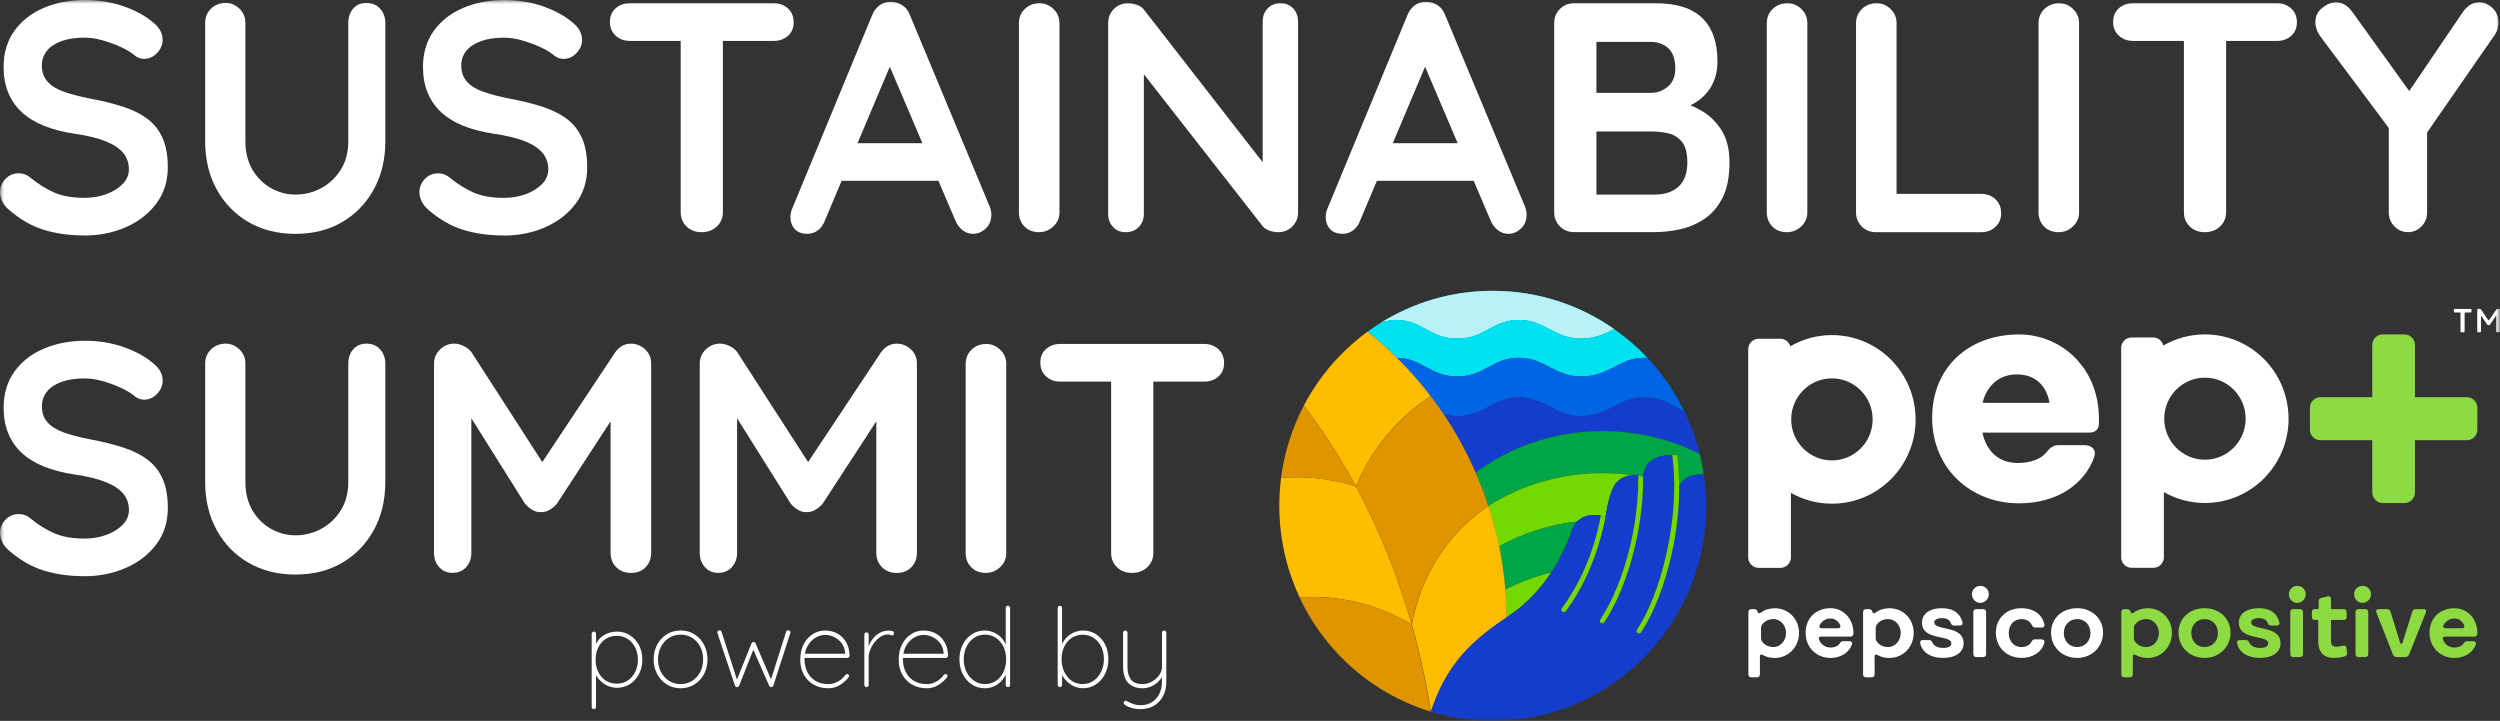
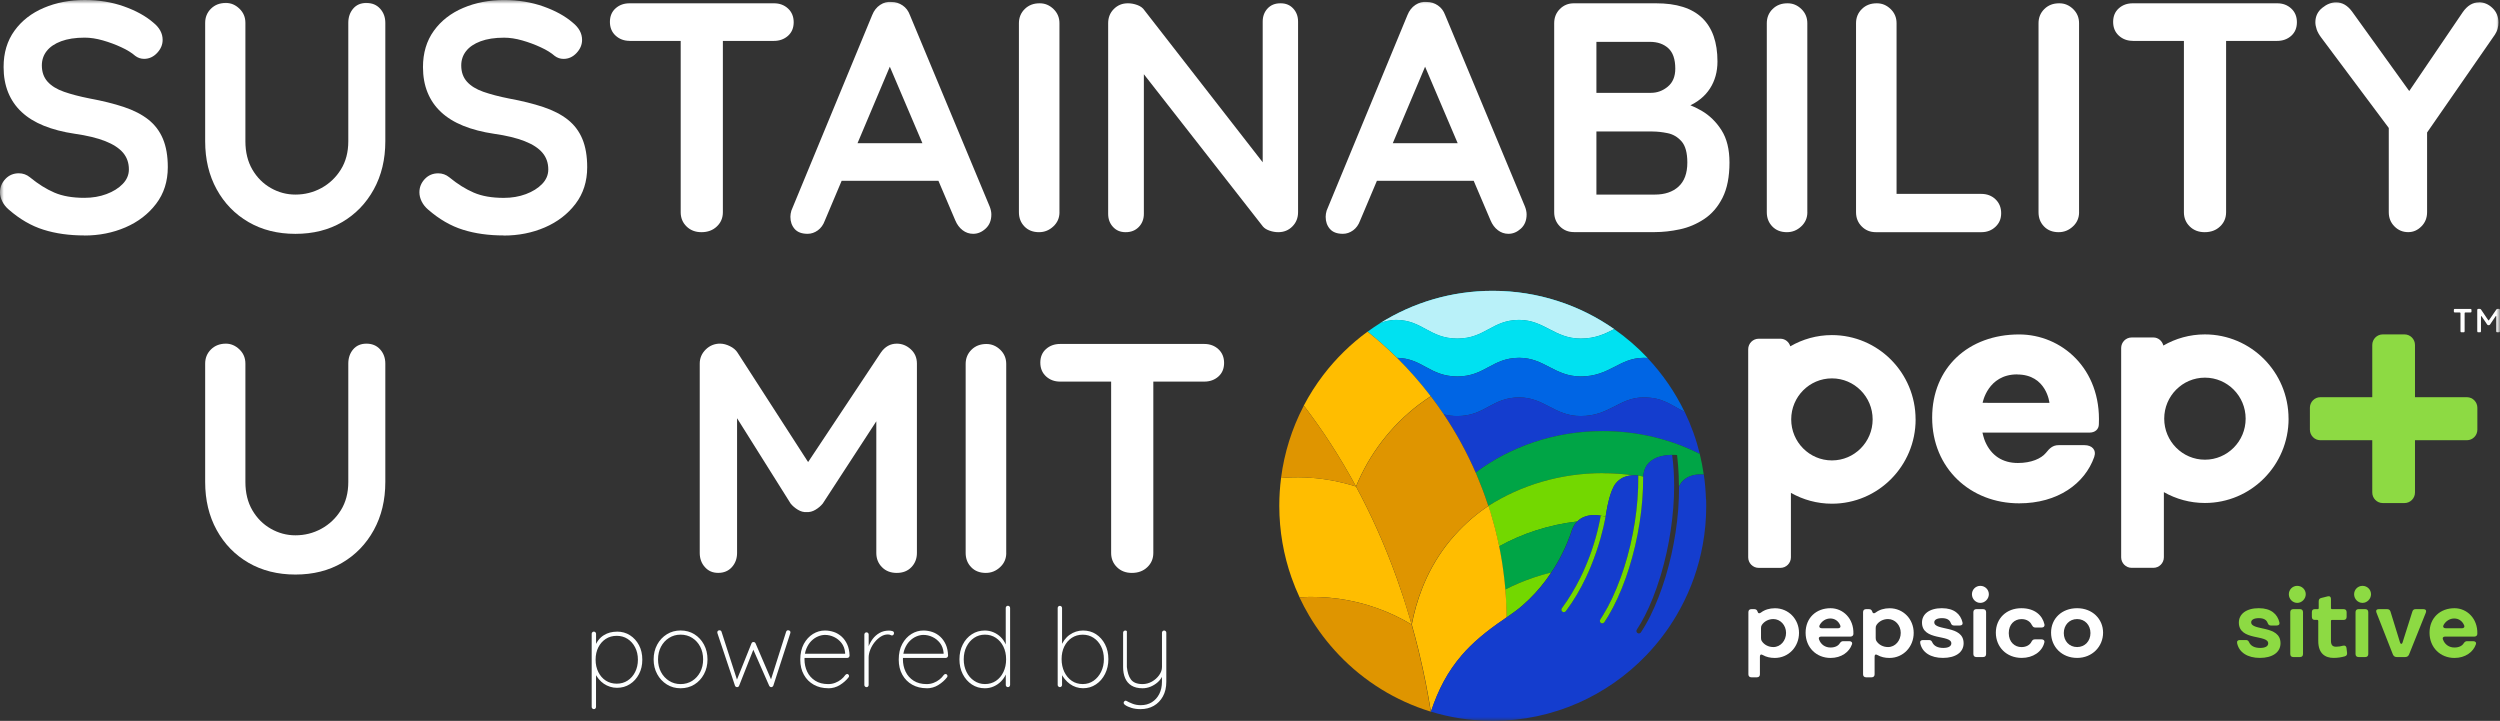
<svg xmlns="http://www.w3.org/2000/svg" width="326" height="94" viewBox="0 0 326 94" fill="none">
  <rect x="0" y="0" width="326" height="94" fill="#333333" stroke="none" />
  <g clip-path="url(#clip0_1055_3663)">
    <mask id="mask0_1055_3663" style="mask-type:luminance" maskUnits="userSpaceOnUse" x="0" y="0" width="326" height="94">
      <path d="M326 0H0V94H326V0Z" fill="white" />
    </mask>
    <g mask="url(#mask0_1055_3663)">
      <path d="M11.007 30.702C9.032 30.702 7.254 30.454 5.673 29.954C4.091 29.46 2.583 28.584 1.144 27.332C0.776 27.02 0.496 26.664 0.3 26.268C0.098 25.868 0 25.472 0 25.071C0 24.418 0.231 23.844 0.697 23.344C1.164 22.849 1.749 22.597 2.456 22.597C2.991 22.597 3.472 22.77 3.895 23.112C4.966 23.992 6.031 24.66 7.092 25.116C8.148 25.571 9.455 25.798 11.007 25.798C12.048 25.798 13.011 25.635 13.885 25.308C14.759 24.982 15.466 24.541 16.002 23.987C16.537 23.433 16.807 22.8 16.807 22.092C16.807 21.236 16.552 20.514 16.046 19.915C15.535 19.317 14.759 18.812 13.718 18.401C12.672 17.991 11.346 17.669 9.74 17.441C8.217 17.214 6.876 16.867 5.717 16.397C4.558 15.927 3.595 15.334 2.819 14.606C2.043 13.884 1.459 13.028 1.061 12.048C0.668 11.068 0.467 9.965 0.467 8.743C0.467 6.897 0.938 5.319 1.886 4.008C2.829 2.702 4.106 1.707 5.717 1.024C7.323 0.341 9.101 0 11.051 0C12.883 0 14.587 0.277 16.149 0.831C17.716 1.385 18.993 2.088 19.98 2.939C20.796 3.592 21.208 4.344 21.208 5.2C21.208 5.829 20.968 6.393 20.486 6.907C20.005 7.417 19.44 7.674 18.792 7.674C18.369 7.674 17.986 7.546 17.647 7.293C17.195 6.897 16.591 6.516 15.825 6.165C15.064 5.809 14.258 5.512 13.414 5.269C12.569 5.027 11.778 4.908 11.041 4.908C9.828 4.908 8.806 5.067 7.971 5.378C7.136 5.69 6.513 6.116 6.09 6.655C5.668 7.194 5.457 7.823 5.457 8.53C5.457 9.381 5.702 10.084 6.198 10.643C6.694 11.197 7.402 11.637 8.335 11.964C9.268 12.291 10.378 12.582 11.68 12.84C13.374 13.152 14.862 13.523 16.144 13.948C17.426 14.374 18.492 14.923 19.342 15.591C20.186 16.259 20.825 17.1 21.247 18.109C21.67 19.119 21.881 20.346 21.881 21.8C21.881 23.646 21.375 25.239 20.358 26.575C19.342 27.911 18.011 28.935 16.36 29.648C14.71 30.36 12.922 30.712 11.007 30.712" fill="white" />
      <path d="M47.79 0.386C48.522 0.386 49.116 0.633 49.568 1.133C50.02 1.633 50.246 2.246 50.246 2.988V18.426C50.246 20.786 49.745 22.874 48.743 24.695C47.741 26.516 46.366 27.936 44.617 28.96C42.869 29.984 40.835 30.494 38.522 30.494C36.209 30.494 34.17 29.984 32.407 28.96C30.644 27.936 29.259 26.516 28.257 24.695C27.255 22.874 26.754 20.786 26.754 18.426V2.983C26.754 2.241 27.009 1.628 27.515 1.128C28.021 0.633 28.669 0.381 29.46 0.381C30.108 0.381 30.693 0.628 31.218 1.128C31.739 1.628 32 2.241 32 2.983V18.421C32 19.841 32.304 21.073 32.908 22.112C33.517 23.151 34.318 23.953 35.32 24.522C36.322 25.091 37.387 25.373 38.517 25.373C39.73 25.373 40.86 25.091 41.906 24.522C42.947 23.953 43.797 23.151 44.445 22.112C45.094 21.073 45.418 19.846 45.418 18.421V2.983C45.418 2.241 45.629 1.628 46.051 1.128C46.474 0.633 47.053 0.381 47.785 0.381" fill="white" />
      <path d="M65.691 30.702C63.717 30.702 61.939 30.454 60.357 29.954C58.776 29.46 57.268 28.584 55.829 27.332C55.461 27.02 55.181 26.664 54.984 26.268C54.788 25.872 54.69 25.472 54.69 25.076C54.69 24.423 54.92 23.849 55.387 23.349C55.853 22.854 56.438 22.602 57.145 22.602C57.681 22.602 58.162 22.775 58.584 23.116C59.655 23.997 60.721 24.665 61.782 25.12C62.838 25.576 64.144 25.803 65.696 25.803C66.742 25.803 67.7 25.64 68.574 25.313C69.449 24.987 70.156 24.546 70.691 23.992C71.227 23.438 71.497 22.805 71.497 22.097C71.497 21.241 71.241 20.519 70.736 19.92C70.23 19.321 69.454 18.817 68.407 18.406C67.361 17.995 66.035 17.674 64.429 17.446C62.907 17.219 61.566 16.872 60.407 16.402C59.247 15.932 58.285 15.338 57.509 14.611C56.733 13.889 56.148 13.033 55.75 12.053C55.352 11.073 55.156 9.97 55.156 8.748C55.156 6.902 55.628 5.324 56.575 4.013C57.519 2.706 58.795 1.712 60.407 1.029C62.017 0.346 63.795 0.005 65.74 0.005C67.573 0.005 69.277 0.282 70.844 0.836C72.41 1.39 73.687 2.093 74.675 2.944C75.49 3.597 75.903 4.349 75.903 5.205C75.903 5.833 75.662 6.398 75.18 6.912C74.704 7.422 74.139 7.679 73.486 7.679C73.064 7.679 72.68 7.55 72.342 7.298C71.89 6.902 71.286 6.521 70.519 6.17C69.758 5.814 68.953 5.517 68.108 5.274C67.263 5.032 66.472 4.913 65.736 4.913C64.522 4.913 63.501 5.072 62.666 5.383C61.831 5.695 61.207 6.12 60.78 6.66C60.357 7.199 60.146 7.827 60.146 8.535C60.146 9.386 60.392 10.089 60.888 10.648C61.384 11.202 62.096 11.642 63.024 11.969C63.958 12.295 65.068 12.587 66.369 12.845C68.064 13.156 69.552 13.527 70.834 13.953C72.116 14.379 73.181 14.928 74.031 15.596C74.876 16.264 75.514 17.105 75.937 18.114C76.359 19.123 76.57 20.351 76.57 21.805C76.57 23.651 76.065 25.244 75.048 26.58C74.031 27.916 72.7 28.94 71.05 29.653C69.4 30.365 67.612 30.716 65.696 30.716" fill="white" />
      <path d="M82.117 5.329C81.385 5.329 80.771 5.101 80.275 4.646C79.779 4.191 79.533 3.592 79.533 2.855C79.533 2.118 79.779 1.524 80.275 1.084C80.771 0.643 81.38 0.426 82.117 0.426H100.913C101.645 0.426 102.259 0.653 102.755 1.108C103.246 1.564 103.497 2.162 103.497 2.899C103.497 3.637 103.251 4.226 102.755 4.671C102.259 5.111 101.645 5.334 100.913 5.334H82.117V5.329ZM91.473 30.276C90.683 30.276 90.034 30.029 89.523 29.529C89.017 29.034 88.762 28.416 88.762 27.674V2.944H94.263V27.674C94.263 28.416 94.003 29.034 93.477 29.529C92.957 30.029 92.284 30.276 91.468 30.276" fill="white" />
      <path d="M116.698 7.12L107.553 28.782C107.356 29.321 107.052 29.742 106.644 30.039C106.236 30.335 105.789 30.489 105.313 30.489C104.552 30.489 103.987 30.276 103.618 29.851C103.25 29.425 103.068 28.901 103.068 28.272C103.068 28.015 103.113 27.748 103.196 27.461L113.736 1.959C113.962 1.39 114.306 0.95 114.773 0.638C115.239 0.327 115.74 0.198 116.276 0.257C116.781 0.257 117.253 0.406 117.695 0.703C118.137 0.999 118.451 1.42 118.648 1.959L129.06 26.946C129.203 27.317 129.272 27.659 129.272 27.97C129.272 28.737 129.026 29.351 128.53 29.806C128.039 30.261 127.494 30.489 126.899 30.489C126.388 30.489 125.932 30.331 125.524 30.019C125.116 29.707 124.797 29.282 124.571 28.742L115.47 7.377L116.698 7.12ZM108.869 23.577L111.197 18.673H122.626L123.432 23.577H108.869Z" fill="white" />
      <path d="M138.157 27.674C138.157 28.416 137.887 29.034 137.351 29.529C136.816 30.029 136.197 30.276 135.49 30.276C134.699 30.276 134.066 30.029 133.584 29.529C133.103 29.034 132.867 28.416 132.867 27.674V3.028C132.867 2.291 133.123 1.672 133.628 1.173C134.134 0.678 134.783 0.426 135.573 0.426C136.251 0.426 136.85 0.673 137.371 1.173C137.892 1.672 138.152 2.291 138.152 3.028V27.674H138.157Z" fill="white" />
      <path d="M166.984 0.426C167.662 0.426 168.212 0.653 168.634 1.108C169.057 1.564 169.268 2.133 169.268 2.815V27.674C169.268 28.411 169.022 29.029 168.526 29.529C168.03 30.029 167.416 30.276 166.685 30.276C166.316 30.276 165.943 30.212 165.565 30.083C165.182 29.954 164.892 29.776 164.695 29.549L148.06 8.273L149.16 7.59V27.886C149.16 28.569 148.939 29.138 148.502 29.593C148.065 30.049 147.49 30.276 146.788 30.276C146.085 30.276 145.56 30.049 145.138 29.593C144.715 29.138 144.504 28.569 144.504 27.886V3.028C144.504 2.286 144.749 1.672 145.246 1.173C145.737 0.678 146.356 0.426 147.087 0.426C147.48 0.426 147.893 0.505 148.315 0.658C148.738 0.816 149.047 1.049 149.248 1.361L165.373 22.082L164.656 22.592V2.815C164.656 2.133 164.867 1.564 165.29 1.108C165.712 0.653 166.277 0.426 166.984 0.426Z" fill="white" />
      <path d="M186.497 7.12L177.351 28.782C177.155 29.321 176.85 29.742 176.443 30.039C176.035 30.335 175.588 30.489 175.112 30.489C174.35 30.489 173.786 30.276 173.417 29.851C173.049 29.425 172.867 28.901 172.867 28.272C172.867 28.015 172.911 27.748 172.995 27.461L183.535 1.959C183.761 1.39 184.105 0.95 184.571 0.638C185.038 0.327 185.539 0.198 186.074 0.257C186.58 0.257 187.057 0.406 187.494 0.703C187.931 0.999 188.25 1.42 188.447 1.959L198.859 26.946C199.002 27.317 199.07 27.659 199.07 27.97C199.07 28.737 198.825 29.351 198.329 29.806C197.833 30.261 197.292 30.489 196.698 30.489C196.192 30.489 195.731 30.331 195.323 30.019C194.915 29.707 194.596 29.282 194.37 28.742L185.269 7.377L186.497 7.12ZM178.668 23.577L180.996 18.673H192.425L193.231 23.577H178.673H178.668Z" fill="white" />
      <path d="M215.917 0.426C218.624 0.426 220.642 1.064 221.968 2.345C223.295 3.627 223.958 5.517 223.958 8.016C223.958 9.352 223.633 10.524 222.985 11.534C222.337 12.543 221.379 13.325 220.107 13.879C218.835 14.433 217.273 14.71 215.407 14.71L215.579 12.79C216.453 12.79 217.455 12.914 218.584 13.152C219.714 13.394 220.804 13.819 221.865 14.428C222.921 15.042 223.796 15.893 224.488 16.986C225.181 18.08 225.524 19.48 225.524 21.187C225.524 23.062 225.22 24.601 224.616 25.793C224.012 26.986 223.211 27.911 222.224 28.564C221.237 29.217 220.176 29.668 219.051 29.905C217.921 30.148 216.836 30.266 215.79 30.266H205.25C204.518 30.266 203.904 30.019 203.408 29.519C202.917 29.024 202.666 28.406 202.666 27.664V3.028C202.666 2.291 202.912 1.672 203.408 1.173C203.904 0.678 204.518 0.426 205.25 0.426H215.917ZM215.156 5.458H207.622L208.172 4.775V12.493L207.666 12.107H215.284C216.104 12.107 216.836 11.835 217.484 11.296C218.133 10.757 218.457 9.975 218.457 8.951C218.457 7.729 218.152 6.843 217.548 6.289C216.939 5.735 216.143 5.458 215.156 5.458ZM215.495 17.14H207.789L208.172 16.798V25.798L207.749 25.373H215.795C217.091 25.373 218.123 25.026 218.884 24.329C219.645 23.631 220.028 22.587 220.028 21.197C220.028 19.915 219.773 18.995 219.267 18.426C218.761 17.857 218.152 17.501 217.445 17.362C216.738 17.219 216.089 17.149 215.5 17.149" fill="white" />
      <path d="M235.68 27.674C235.68 28.416 235.41 29.034 234.875 29.529C234.34 30.029 233.721 30.276 233.013 30.276C232.223 30.276 231.589 30.029 231.108 29.529C230.626 29.034 230.391 28.416 230.391 27.674V3.028C230.391 2.291 230.646 1.672 231.152 1.173C231.658 0.678 232.306 0.426 233.097 0.426C233.775 0.426 234.374 0.673 234.895 1.173C235.415 1.672 235.675 2.291 235.675 3.028V27.674H235.68Z" fill="white" />
      <path d="M258.368 25.284C259.1 25.284 259.714 25.516 260.21 25.986C260.701 26.456 260.952 27.06 260.952 27.802C260.952 28.544 260.706 29.104 260.21 29.574C259.714 30.044 259.1 30.276 258.368 30.276H244.611C243.879 30.276 243.265 30.029 242.769 29.529C242.273 29.034 242.027 28.411 242.027 27.674V3.028C242.027 2.291 242.283 1.672 242.789 1.173C243.295 0.678 243.948 0.426 244.734 0.426C245.411 0.426 246.011 0.673 246.531 1.173C247.052 1.672 247.312 2.291 247.312 3.028V26.011L246.379 25.284H258.358H258.368Z" fill="white" />
      <path d="M271.114 27.674C271.114 28.416 270.844 29.034 270.308 29.529C269.773 30.029 269.154 30.276 268.447 30.276C267.656 30.276 267.023 30.029 266.541 29.529C266.06 29.034 265.824 28.416 265.824 27.674V3.028C265.824 2.291 266.08 1.672 266.586 1.173C267.091 0.678 267.74 0.426 268.53 0.426C269.208 0.426 269.808 0.673 270.328 1.173C270.849 1.672 271.109 2.291 271.109 3.028V27.674H271.114Z" fill="white" />
      <path d="M278.136 5.329C277.404 5.329 276.79 5.101 276.294 4.646C275.798 4.191 275.553 3.592 275.553 2.855C275.553 2.118 275.798 1.524 276.294 1.084C276.79 0.643 277.399 0.426 278.136 0.426H296.933C297.665 0.426 298.279 0.653 298.775 1.108C299.271 1.564 299.516 2.162 299.516 2.899C299.516 3.637 299.271 4.226 298.775 4.671C298.279 5.111 297.665 5.334 296.933 5.334H278.136V5.329ZM287.493 30.276C286.702 30.276 286.054 30.029 285.543 29.529C285.037 29.034 284.782 28.416 284.782 27.674V2.944H290.283V27.674C290.283 28.416 290.022 29.034 289.497 29.529C288.976 30.029 288.303 30.276 287.488 30.276" fill="white" />
      <path d="M323.26 0.297C323.908 0.297 324.492 0.544 325.018 1.044C325.539 1.539 325.799 2.172 325.799 2.939C325.799 3.196 325.765 3.459 325.696 3.726C325.627 3.998 325.504 4.26 325.337 4.517L315.73 18.377L316.492 15.432V27.669C316.492 28.411 316.246 29.029 315.75 29.524C315.254 30.024 314.684 30.271 314.036 30.271C313.328 30.271 312.729 30.024 312.238 29.524C311.742 29.029 311.496 28.411 311.496 27.669V15.774L311.835 17.14L302.69 4.903C302.41 4.532 302.209 4.176 302.096 3.84C301.983 3.498 301.924 3.186 301.924 2.904C301.924 2.137 302.223 1.509 302.813 1.029C303.407 0.544 304.011 0.307 304.63 0.307C305.421 0.307 306.113 0.703 306.703 1.499L314.831 12.8L313.648 12.632L321.143 1.588C321.737 0.737 322.439 0.307 323.26 0.307" fill="white" />
-       <path d="M11.008 75.134C9.033 75.134 7.255 74.886 5.674 74.387C4.092 73.892 2.584 73.016 1.145 71.764C0.777 71.453 0.497 71.096 0.301 70.7C0.104 70.305 0.006 69.904 0.006 69.508C0.006 68.855 0.237 68.276 0.703 67.781C1.17 67.286 1.754 67.034 2.462 67.034C2.997 67.034 3.478 67.207 3.901 67.544C4.971 68.424 6.037 69.092 7.098 69.547C8.154 70.003 9.461 70.23 11.013 70.23C12.054 70.23 13.017 70.067 13.891 69.74C14.765 69.414 15.472 68.974 16.008 68.419C16.543 67.865 16.813 67.232 16.813 66.524C16.813 65.673 16.558 64.946 16.052 64.352C15.541 63.754 14.765 63.249 13.724 62.838C12.678 62.428 11.352 62.106 9.745 61.878C8.223 61.651 6.882 61.299 5.723 60.834C4.564 60.364 3.601 59.766 2.825 59.043C2.049 58.321 1.465 57.465 1.067 56.485C0.674 55.505 0.472 54.402 0.472 53.18C0.472 51.334 0.944 49.756 1.892 48.445C2.835 47.139 4.112 46.144 5.723 45.461C7.329 44.778 9.107 44.437 11.057 44.437C12.889 44.437 14.593 44.714 16.155 45.268C17.722 45.822 18.999 46.525 19.986 47.381C20.801 48.034 21.214 48.786 21.214 49.642C21.214 50.266 20.973 50.835 20.492 51.349C20.011 51.859 19.446 52.116 18.797 52.116C18.375 52.116 17.992 51.987 17.653 51.73C17.201 51.334 16.597 50.958 15.831 50.602C15.07 50.246 14.264 49.949 13.419 49.706C12.575 49.464 11.784 49.345 11.047 49.345C9.834 49.345 8.812 49.504 7.977 49.815C7.142 50.127 6.519 50.553 6.096 51.092C5.674 51.631 5.463 52.26 5.463 52.967C5.463 53.823 5.708 54.526 6.204 55.08C6.7 55.634 7.408 56.074 8.341 56.401C9.274 56.728 10.384 57.02 11.686 57.277C13.38 57.589 14.868 57.96 16.15 58.385C17.432 58.811 18.498 59.36 19.348 60.028C20.192 60.696 20.831 61.537 21.253 62.546C21.676 63.556 21.887 64.783 21.887 66.233C21.887 68.083 21.381 69.671 20.364 71.007C19.348 72.343 18.017 73.367 16.366 74.075C14.716 74.787 12.928 75.139 11.013 75.139" fill="white" />
      <path d="M47.79 44.813C48.522 44.813 49.116 45.06 49.568 45.56C50.02 46.06 50.246 46.678 50.246 47.416V62.853C50.246 65.213 49.745 67.301 48.743 69.122C47.741 70.943 46.366 72.363 44.617 73.387C42.869 74.411 40.835 74.921 38.522 74.921C36.209 74.921 34.17 74.406 32.407 73.387C30.644 72.363 29.259 70.943 28.257 69.122C27.255 67.301 26.754 65.213 26.754 62.853V47.416C26.754 46.678 27.009 46.06 27.515 45.56C28.021 45.065 28.669 44.813 29.46 44.813C30.108 44.813 30.693 45.06 31.218 45.56C31.739 46.06 32 46.678 32 47.416V62.853C32 64.273 32.304 65.505 32.908 66.539C33.517 67.578 34.318 68.38 35.32 68.949C36.322 69.518 37.387 69.805 38.517 69.805C39.73 69.805 40.86 69.523 41.906 68.949C42.947 68.38 43.797 67.578 44.445 66.539C45.094 65.5 45.418 64.273 45.418 62.853V47.416C45.418 46.678 45.629 46.06 46.051 45.56C46.474 45.065 47.053 44.813 47.785 44.813" fill="white" />
-       <path d="M59.258 44.813C59.651 44.813 60.068 44.922 60.505 45.135C60.942 45.347 61.272 45.624 61.502 45.966L71.787 61.913L69.67 61.829L80.21 45.966C80.746 45.199 81.438 44.813 82.283 44.813C82.961 44.813 83.565 45.056 84.105 45.54C84.641 46.025 84.911 46.649 84.911 47.416V72.106C84.911 72.843 84.67 73.461 84.194 73.961C83.712 74.461 83.079 74.708 82.288 74.708C81.497 74.708 80.854 74.461 80.363 73.961C79.867 73.466 79.621 72.843 79.621 72.106V52.022L81.271 52.403L72.637 65.663C72.382 65.975 72.067 66.247 71.684 66.475C71.301 66.703 70.913 66.802 70.52 66.772C70.152 66.802 69.778 66.703 69.4 66.475C69.022 66.247 68.703 65.975 68.447 65.663L60.363 52.784L61.463 50.523V72.101C61.463 72.838 61.237 73.456 60.785 73.956C60.333 74.456 59.739 74.703 59.007 74.703C58.276 74.703 57.725 74.456 57.273 73.956C56.822 73.461 56.596 72.838 56.596 72.101V47.411C56.596 46.698 56.856 46.09 57.377 45.575C57.897 45.065 58.526 44.808 59.263 44.808" fill="white" />
      <path d="M93.923 44.813C94.316 44.813 94.733 44.922 95.17 45.135C95.608 45.347 95.942 45.624 96.163 45.966L106.447 61.913L104.33 61.829L114.871 45.966C115.406 45.199 116.099 44.813 116.943 44.813C117.621 44.813 118.225 45.056 118.761 45.54C119.296 46.025 119.566 46.649 119.566 47.416V72.106C119.566 72.843 119.325 73.461 118.844 73.961C118.363 74.461 117.729 74.708 116.938 74.708C116.148 74.708 115.504 74.461 115.013 73.961C114.517 73.466 114.271 72.843 114.271 72.106V52.022L115.922 52.403L107.287 65.663C107.032 65.975 106.718 66.247 106.334 66.475C105.951 66.703 105.563 66.802 105.17 66.772C104.802 66.802 104.429 66.703 104.051 66.475C103.667 66.247 103.353 65.975 103.098 65.663L95.013 52.784L96.114 50.523V72.101C96.114 72.838 95.888 73.456 95.436 73.956C94.984 74.456 94.389 74.703 93.658 74.703C92.926 74.703 92.371 74.456 91.924 73.956C91.472 73.461 91.246 72.838 91.246 72.101V47.411C91.246 46.698 91.506 46.09 92.027 45.575C92.548 45.065 93.176 44.808 93.908 44.808" fill="white" />
      <path d="M131.217 72.105C131.217 72.848 130.946 73.466 130.411 73.961C129.876 74.461 129.252 74.708 128.55 74.708C127.759 74.708 127.125 74.461 126.644 73.961C126.163 73.466 125.922 72.848 125.922 72.105V47.46C125.922 46.723 126.177 46.104 126.683 45.605C127.189 45.105 127.837 44.857 128.628 44.857C129.306 44.857 129.905 45.105 130.431 45.605C130.951 46.104 131.212 46.723 131.212 47.46V72.105H131.217Z" fill="white" />
      <path d="M138.242 49.761C137.51 49.761 136.896 49.533 136.4 49.078C135.909 48.623 135.658 48.024 135.658 47.287C135.658 46.55 135.904 45.956 136.4 45.516C136.896 45.075 137.505 44.852 138.242 44.852H157.038C157.77 44.852 158.384 45.08 158.88 45.535C159.371 45.991 159.622 46.589 159.622 47.327C159.622 48.064 159.376 48.657 158.88 49.098C158.384 49.538 157.77 49.761 157.038 49.761H138.242ZM147.598 74.708C146.807 74.708 146.159 74.461 145.653 73.961C145.147 73.466 144.892 72.848 144.892 72.106V47.376H150.393V72.106C150.393 72.848 150.133 73.466 149.607 73.961C149.086 74.461 148.414 74.708 147.598 74.708Z" fill="white" />
      <path d="M80.457 82.362C81.095 82.362 81.66 82.521 82.151 82.838C82.642 83.154 83.035 83.585 83.325 84.134C83.615 84.683 83.757 85.311 83.757 86.019C83.757 86.727 83.615 87.345 83.325 87.899C83.035 88.453 82.642 88.894 82.141 89.21C81.645 89.532 81.081 89.69 80.457 89.69C80.142 89.69 79.843 89.646 79.553 89.552C79.263 89.458 78.993 89.334 78.748 89.166C78.502 88.998 78.276 88.79 78.07 88.543C77.868 88.295 77.687 88.013 77.534 87.696L77.721 87.493V92.184C77.721 92.258 77.697 92.328 77.642 92.387C77.593 92.446 77.525 92.471 77.436 92.471C77.362 92.471 77.294 92.441 77.24 92.387C77.181 92.328 77.156 92.263 77.156 92.184V82.65C77.156 82.575 77.181 82.506 77.235 82.452C77.289 82.392 77.358 82.362 77.441 82.362C77.525 82.362 77.598 82.392 77.647 82.452C77.701 82.511 77.726 82.575 77.726 82.65V84.485L77.539 84.386C77.672 84.035 77.839 83.728 78.035 83.471C78.232 83.214 78.463 83.001 78.718 82.843C78.974 82.679 79.249 82.561 79.543 82.481C79.838 82.407 80.142 82.368 80.452 82.368M80.422 82.912C79.882 82.912 79.406 83.045 78.993 83.312C78.581 83.58 78.256 83.946 78.021 84.411C77.785 84.876 77.667 85.41 77.667 86.024C77.667 86.638 77.785 87.162 78.021 87.637C78.256 88.112 78.581 88.483 78.993 88.75C79.406 89.017 79.882 89.151 80.422 89.151C80.963 89.151 81.424 89.017 81.837 88.75C82.249 88.483 82.579 88.112 82.819 87.637C83.06 87.162 83.183 86.628 83.183 86.024C83.183 85.42 83.06 84.886 82.819 84.416C82.579 83.946 82.249 83.58 81.837 83.312C81.424 83.045 80.953 82.912 80.422 82.912Z" fill="#FDFFFF" />
      <path d="M92.258 85.989C92.258 86.697 92.106 87.335 91.801 87.904C91.497 88.473 91.084 88.923 90.554 89.255C90.028 89.582 89.424 89.75 88.751 89.75C88.078 89.75 87.489 89.587 86.958 89.255C86.428 88.923 86.005 88.473 85.696 87.904C85.387 87.335 85.234 86.697 85.234 85.989C85.234 85.282 85.387 84.629 85.696 84.06C86.005 83.491 86.423 83.04 86.958 82.709C87.489 82.377 88.088 82.214 88.751 82.214C89.414 82.214 90.023 82.377 90.554 82.709C91.079 83.04 91.497 83.491 91.801 84.06C92.106 84.629 92.258 85.272 92.258 85.989ZM91.688 85.989C91.688 85.366 91.561 84.817 91.31 84.332C91.059 83.852 90.711 83.466 90.269 83.184C89.827 82.902 89.321 82.758 88.751 82.758C88.181 82.758 87.69 82.902 87.243 83.184C86.796 83.466 86.448 83.847 86.192 84.332C85.937 84.817 85.809 85.366 85.809 85.989C85.809 86.613 85.937 87.147 86.192 87.632C86.448 88.117 86.801 88.498 87.243 88.78C87.69 89.062 88.191 89.206 88.751 89.206C89.311 89.206 89.827 89.062 90.269 88.78C90.711 88.498 91.055 88.117 91.31 87.632C91.561 87.152 91.688 86.603 91.688 85.989Z" fill="#FDFFFF" />
      <path d="M102.774 82.189C102.847 82.189 102.921 82.209 102.98 82.254C103.044 82.293 103.073 82.368 103.073 82.462C103.073 82.472 103.073 82.491 103.064 82.526C103.059 82.561 103.054 82.585 103.044 82.605L100.839 89.418C100.809 89.473 100.77 89.522 100.726 89.552C100.677 89.587 100.627 89.602 100.569 89.602C100.456 89.602 100.362 89.537 100.298 89.413L98.108 84.436L98.319 84.51L96.384 89.413C96.335 89.537 96.246 89.602 96.114 89.602C96.055 89.602 96.001 89.582 95.952 89.552C95.898 89.517 95.863 89.473 95.844 89.418L93.565 82.605C93.545 82.546 93.535 82.501 93.535 82.462C93.535 82.373 93.565 82.308 93.619 82.259C93.678 82.209 93.746 82.189 93.83 82.189C93.889 82.189 93.938 82.204 93.987 82.239C94.036 82.274 94.066 82.318 94.085 82.373L96.207 88.953H95.966L97.99 83.906C98.039 83.783 98.127 83.718 98.26 83.718C98.314 83.718 98.373 83.738 98.422 83.768C98.471 83.802 98.511 83.847 98.53 83.906L100.706 88.968H100.421L102.513 82.373C102.563 82.249 102.646 82.185 102.769 82.185" fill="#FDFFFF" />
      <path d="M108 89.745C107.288 89.745 106.659 89.592 106.114 89.285C105.569 88.978 105.136 88.548 104.827 87.989C104.513 87.429 104.355 86.771 104.355 86.019C104.355 85.218 104.513 84.53 104.817 83.966C105.127 83.402 105.524 82.971 106.011 82.669C106.502 82.368 107.018 82.219 107.568 82.219C107.965 82.219 108.353 82.284 108.737 82.412C109.115 82.541 109.454 82.744 109.753 83.016C110.053 83.288 110.294 83.629 110.48 84.035C110.667 84.441 110.765 84.926 110.785 85.49C110.785 85.564 110.755 85.633 110.701 85.698C110.642 85.757 110.578 85.792 110.5 85.792H104.694L104.611 85.247H110.348L110.205 85.376V85.119C110.156 84.614 109.999 84.189 109.729 83.842C109.459 83.501 109.134 83.239 108.751 83.06C108.373 82.882 107.98 82.793 107.573 82.793C107.288 82.793 106.988 82.858 106.674 82.986C106.359 83.115 106.07 83.313 105.804 83.575C105.539 83.837 105.323 84.169 105.156 84.57C104.989 84.97 104.906 85.44 104.906 85.975C104.906 86.558 105.023 87.093 105.254 87.583C105.485 88.073 105.834 88.463 106.296 88.76C106.757 89.057 107.322 89.206 107.995 89.206C108.319 89.206 108.619 89.151 108.904 89.042C109.188 88.933 109.444 88.785 109.675 88.607C109.901 88.424 110.087 88.231 110.23 88.018C110.303 87.929 110.387 87.889 110.47 87.889C110.534 87.889 110.593 87.914 110.642 87.969C110.691 88.023 110.716 88.082 110.716 88.147C110.716 88.211 110.696 88.27 110.657 88.32C110.362 88.701 109.984 89.037 109.527 89.324C109.066 89.611 108.555 89.755 108 89.755" fill="#FDFFFF" />
      <path d="M112.996 89.601C112.912 89.601 112.844 89.572 112.79 89.517C112.735 89.458 112.711 89.394 112.711 89.319V82.739C112.711 82.664 112.74 82.595 112.794 82.541C112.848 82.481 112.917 82.457 112.991 82.457C113.074 82.457 113.143 82.486 113.197 82.541C113.251 82.6 113.276 82.664 113.276 82.739V85.163L113.035 85.539C113.035 85.163 113.099 84.787 113.227 84.406C113.354 84.025 113.541 83.669 113.787 83.337C114.032 83.006 114.337 82.739 114.69 82.536C115.044 82.333 115.457 82.229 115.923 82.229C116.056 82.229 116.198 82.249 116.35 82.288C116.503 82.328 116.576 82.417 116.576 82.561C116.576 82.645 116.552 82.719 116.503 82.773C116.454 82.833 116.395 82.862 116.316 82.862C116.257 82.862 116.188 82.843 116.11 82.798C116.031 82.754 115.913 82.734 115.761 82.734C115.457 82.734 115.162 82.823 114.867 83.006C114.572 83.189 114.307 83.431 114.062 83.728C113.821 84.03 113.629 84.357 113.487 84.713C113.345 85.064 113.271 85.41 113.271 85.747V89.329C113.271 89.403 113.241 89.473 113.187 89.527C113.128 89.587 113.065 89.611 112.986 89.611" fill="#FDFFFF" />
      <path d="M120.84 89.745C120.128 89.745 119.499 89.592 118.954 89.285C118.408 88.978 117.981 88.548 117.667 87.989C117.352 87.429 117.195 86.771 117.195 86.019C117.195 85.218 117.348 84.53 117.657 83.966C117.966 83.402 118.364 82.971 118.851 82.669C119.342 82.368 119.857 82.219 120.412 82.219C120.81 82.219 121.198 82.284 121.581 82.412C121.96 82.541 122.298 82.744 122.598 83.016C122.898 83.288 123.138 83.629 123.325 84.035C123.512 84.441 123.61 84.926 123.629 85.49C123.629 85.564 123.6 85.633 123.546 85.698C123.487 85.757 123.423 85.792 123.345 85.792H117.539L117.451 85.247H123.187L123.045 85.376V85.119C122.996 84.614 122.839 84.189 122.569 83.842C122.298 83.501 121.974 83.239 121.591 83.06C121.213 82.882 120.815 82.793 120.407 82.793C120.123 82.793 119.823 82.858 119.509 82.986C119.194 83.115 118.905 83.313 118.639 83.575C118.374 83.837 118.158 84.169 117.991 84.57C117.824 84.97 117.74 85.44 117.74 85.975C117.74 86.558 117.858 87.093 118.089 87.583C118.32 88.073 118.669 88.463 119.13 88.76C119.592 89.057 120.157 89.206 120.83 89.206C121.154 89.206 121.459 89.151 121.743 89.042C122.028 88.933 122.284 88.785 122.51 88.607C122.736 88.424 122.922 88.231 123.065 88.018C123.138 87.929 123.222 87.889 123.305 87.889C123.374 87.889 123.428 87.914 123.477 87.969C123.526 88.023 123.551 88.082 123.551 88.147C123.551 88.211 123.531 88.27 123.492 88.32C123.197 88.701 122.819 89.037 122.362 89.324C121.901 89.611 121.395 89.755 120.83 89.755" fill="#FDFFFF" />
      <path d="M131.433 78.993C131.516 78.993 131.585 79.023 131.639 79.077C131.693 79.137 131.717 79.201 131.717 79.28V89.319C131.717 89.394 131.688 89.463 131.634 89.517C131.575 89.577 131.511 89.601 131.437 89.601C131.354 89.601 131.28 89.572 131.231 89.517C131.177 89.458 131.153 89.394 131.153 89.319V87.281L131.378 86.964C131.378 87.291 131.305 87.617 131.157 87.949C131.01 88.28 130.804 88.577 130.534 88.854C130.264 89.126 129.949 89.344 129.586 89.507C129.227 89.671 128.834 89.75 128.417 89.75C127.788 89.75 127.228 89.587 126.727 89.255C126.231 88.924 125.833 88.473 125.544 87.909C125.254 87.34 125.111 86.697 125.111 85.98C125.111 85.262 125.254 84.619 125.544 84.05C125.833 83.481 126.226 83.036 126.727 82.709C127.223 82.382 127.788 82.219 128.417 82.219C128.805 82.219 129.178 82.293 129.532 82.442C129.885 82.59 130.205 82.798 130.48 83.065C130.755 83.332 130.971 83.649 131.133 84.005C131.295 84.367 131.374 84.752 131.374 85.173L131.148 84.817V79.28C131.148 79.206 131.172 79.137 131.226 79.077C131.275 79.018 131.349 78.993 131.433 78.993ZM128.441 89.201C128.982 89.201 129.458 89.062 129.871 88.785C130.283 88.508 130.607 88.127 130.843 87.637C131.079 87.147 131.197 86.598 131.197 85.975C131.197 85.351 131.079 84.802 130.843 84.317C130.607 83.832 130.278 83.456 129.861 83.174C129.443 82.897 128.972 82.758 128.436 82.758C127.901 82.758 127.444 82.897 127.027 83.174C126.609 83.451 126.28 83.832 126.035 84.317C125.794 84.802 125.671 85.351 125.671 85.975C125.671 86.598 125.794 87.137 126.035 87.622C126.275 88.112 126.604 88.493 127.027 88.775C127.444 89.057 127.916 89.201 128.436 89.201" fill="#FDFFFF" />
      <path d="M141.227 82.219C141.861 82.219 142.426 82.377 142.922 82.699C143.413 83.021 143.806 83.461 144.096 84.02C144.385 84.579 144.533 85.222 144.533 85.95C144.533 86.677 144.385 87.31 144.096 87.884C143.806 88.458 143.413 88.914 142.912 89.245C142.411 89.582 141.851 89.745 141.227 89.745C140.913 89.745 140.613 89.695 140.324 89.601C140.034 89.507 139.764 89.369 139.518 89.191C139.273 89.013 139.047 88.8 138.84 88.547C138.634 88.295 138.457 88.008 138.305 87.696L138.492 87.493V89.314C138.492 89.388 138.467 89.458 138.413 89.512C138.359 89.572 138.29 89.601 138.207 89.601C138.128 89.601 138.064 89.572 138.005 89.512C137.946 89.458 137.922 89.388 137.922 89.314V79.29C137.922 79.216 137.946 79.146 138 79.087C138.054 79.028 138.123 79.003 138.207 79.003C138.29 79.003 138.359 79.033 138.413 79.087C138.462 79.146 138.492 79.211 138.492 79.29V84.48L138.305 84.381C138.438 84.03 138.605 83.718 138.801 83.451C139.002 83.184 139.228 82.956 139.484 82.778C139.739 82.595 140.014 82.457 140.309 82.363C140.604 82.269 140.908 82.219 141.218 82.219M141.188 82.763C140.648 82.763 140.171 82.902 139.759 83.174C139.346 83.446 139.022 83.822 138.786 84.297C138.551 84.777 138.433 85.326 138.433 85.945C138.433 86.563 138.551 87.122 138.786 87.617C139.022 88.107 139.351 88.498 139.759 88.78C140.171 89.062 140.648 89.201 141.188 89.201C141.728 89.201 142.19 89.057 142.603 88.77C143.015 88.483 143.344 88.092 143.585 87.602C143.826 87.112 143.948 86.558 143.948 85.945C143.948 85.331 143.826 84.772 143.585 84.297C143.344 83.817 143.015 83.446 142.603 83.174C142.19 82.902 141.719 82.763 141.188 82.763Z" fill="#FDFFFF" />
-       <path d="M151.802 82.219C151.885 82.219 151.954 82.249 152.008 82.308C152.062 82.367 152.087 82.432 152.087 82.506V88.904C152.087 89.641 151.939 90.274 151.645 90.808C151.35 91.343 150.952 91.754 150.451 92.041C149.945 92.328 149.376 92.471 148.727 92.471C148.29 92.471 147.897 92.417 147.553 92.313C147.21 92.209 146.925 92.08 146.709 91.927C146.64 91.877 146.591 91.823 146.551 91.754C146.512 91.689 146.512 91.615 146.551 91.541C146.591 91.462 146.645 91.412 146.713 91.382C146.782 91.353 146.851 91.363 146.92 91.412C147.082 91.506 147.322 91.625 147.652 91.754C147.981 91.887 148.344 91.956 148.757 91.956C149.307 91.956 149.788 91.828 150.201 91.57C150.613 91.313 150.937 90.952 151.168 90.497C151.399 90.037 151.517 89.507 151.517 88.904V87.845L151.546 88.201C151.414 88.488 151.212 88.75 150.942 88.983C150.672 89.215 150.368 89.403 150.034 89.542C149.695 89.68 149.346 89.75 148.987 89.75C148.398 89.75 147.917 89.631 147.543 89.398C147.17 89.166 146.895 88.844 146.718 88.429C146.542 88.018 146.453 87.533 146.453 86.979V82.506C146.453 82.432 146.478 82.362 146.532 82.308C146.586 82.249 146.655 82.219 146.738 82.219C146.822 82.219 146.895 82.249 146.944 82.308C146.998 82.367 147.023 82.432 147.023 82.506V86.979C147.023 87.657 147.17 88.196 147.47 88.602C147.769 89.003 148.275 89.205 148.987 89.205C149.415 89.205 149.822 89.097 150.206 88.884C150.589 88.666 150.903 88.389 151.153 88.043C151.399 87.696 151.522 87.345 151.522 86.979V82.506C151.522 82.432 151.546 82.362 151.6 82.308C151.654 82.249 151.723 82.219 151.807 82.219" fill="#FDFFFF" />
+       <path d="M151.802 82.219C151.885 82.219 151.954 82.249 152.008 82.308C152.062 82.367 152.087 82.432 152.087 82.506V88.904C152.087 89.641 151.939 90.274 151.645 90.808C151.35 91.343 150.952 91.754 150.451 92.041C149.945 92.328 149.376 92.471 148.727 92.471C148.29 92.471 147.897 92.417 147.553 92.313C147.21 92.209 146.925 92.08 146.709 91.927C146.64 91.877 146.591 91.823 146.551 91.754C146.512 91.689 146.512 91.615 146.551 91.541C146.591 91.462 146.645 91.412 146.713 91.382C146.782 91.353 146.851 91.363 146.92 91.412C147.082 91.506 147.322 91.625 147.652 91.754C147.981 91.887 148.344 91.956 148.757 91.956C149.307 91.956 149.788 91.828 150.201 91.57C150.613 91.313 150.937 90.952 151.168 90.497C151.399 90.037 151.517 89.507 151.517 88.904V87.845L151.546 88.201C151.414 88.488 151.212 88.75 150.942 88.983C150.672 89.215 150.368 89.403 150.034 89.542C149.695 89.68 149.346 89.75 148.987 89.75C148.398 89.75 147.917 89.631 147.543 89.398C147.17 89.166 146.895 88.844 146.718 88.429C146.542 88.018 146.453 87.533 146.453 86.979V82.506C146.453 82.432 146.478 82.362 146.532 82.308C146.586 82.249 146.655 82.219 146.738 82.219C146.822 82.219 146.895 82.249 146.944 82.308V86.979C147.023 87.657 147.17 88.196 147.47 88.602C147.769 89.003 148.275 89.205 148.987 89.205C149.415 89.205 149.822 89.097 150.206 88.884C150.589 88.666 150.903 88.389 151.153 88.043C151.399 87.696 151.522 87.345 151.522 86.979V82.506C151.522 82.432 151.546 82.362 151.6 82.308C151.654 82.249 151.723 82.219 151.807 82.219" fill="#FDFFFF" />
      <path d="M182.047 41.711C185.476 41.711 186.399 44.14 190.038 44.14C193.678 44.14 194.557 41.711 198.108 41.711C201.374 41.711 202.71 44.14 206.124 44.14C208.039 44.14 209.297 43.522 210.485 42.908C205.991 39.766 200.529 37.925 194.645 37.925C189.262 37.925 184.238 39.469 179.975 42.136C180.598 41.884 181.257 41.711 182.042 41.711" fill="#00E1F1" />
      <path d="M194.644 37.925C189.261 37.925 184.237 39.469 179.979 42.136C180.602 41.884 181.26 41.716 182.046 41.716C185.475 41.716 186.403 44.145 190.037 44.145C193.672 44.145 194.556 41.716 198.107 41.716C201.373 41.716 202.714 44.145 206.123 44.145C208.038 44.145 209.296 43.526 210.484 42.913C205.99 39.771 200.528 37.925 194.644 37.925Z" fill="#B9F1F9" />
      <path d="M198.108 41.711C194.557 41.711 193.663 44.14 190.038 44.14C186.414 44.14 185.475 41.711 182.047 41.711C181.261 41.711 180.603 41.884 179.979 42.136C179.419 42.487 178.869 42.859 178.334 43.249C179.67 44.318 180.952 45.456 182.17 46.663C185.5 46.718 186.448 49.088 190.043 49.088C193.638 49.088 194.562 46.659 198.113 46.659C201.379 46.659 202.72 49.088 206.129 49.088C209.925 49.088 211.148 46.659 214.341 46.659C214.517 46.659 214.68 46.663 214.842 46.673C213.525 45.273 212.067 44.016 210.49 42.913C209.301 43.527 208.044 44.145 206.129 44.145C202.715 44.145 201.374 41.716 198.113 41.716" fill="#00E1F1" />
      <path d="M206.123 49.088C202.709 49.088 201.373 46.659 198.107 46.659C194.556 46.659 193.662 49.088 190.037 49.088C186.413 49.088 185.494 46.718 182.164 46.664C183.746 48.227 185.219 49.9 186.575 51.681C187.159 52.448 187.724 53.234 188.259 54.036C188.78 54.175 189.359 54.254 190.032 54.254C193.657 54.254 194.551 51.824 198.102 51.824C201.368 51.824 202.704 54.254 206.118 54.254C209.914 54.254 211.137 51.824 214.33 51.824C216.948 51.824 217.964 52.898 219.669 53.705C218.416 51.112 216.781 48.747 214.831 46.678C214.669 46.669 214.502 46.664 214.33 46.664C211.137 46.664 209.914 49.093 206.118 49.093" fill="#0065E4" />
      <path d="M206.124 54.249C202.711 54.249 201.375 51.819 198.108 51.819C194.557 51.819 193.663 54.249 190.039 54.249C189.366 54.249 188.786 54.165 188.266 54.031C189.896 56.456 191.311 59.048 192.49 61.779C192.47 61.73 192.45 61.681 192.426 61.631C196.935 58.247 202.706 56.213 208.997 56.213C213.59 56.213 217.907 57.297 221.659 59.202C221.188 57.282 220.52 55.441 219.68 53.7C217.971 52.893 216.954 51.819 214.341 51.819C211.149 51.819 209.926 54.249 206.129 54.249" fill="#143DCE" />
      <path d="M221.659 59.201C217.907 57.297 213.595 56.213 208.997 56.213C202.706 56.213 196.935 58.246 192.426 61.631C192.445 61.68 192.47 61.73 192.49 61.779C192.568 61.962 192.647 62.145 192.72 62.328C192.76 62.427 192.799 62.526 192.843 62.62C193 63.001 193.148 63.382 193.295 63.768C193.315 63.823 193.339 63.882 193.359 63.937C193.413 64.08 193.467 64.228 193.521 64.377C193.575 64.525 193.629 64.679 193.683 64.832C193.732 64.971 193.781 65.109 193.83 65.248C193.889 65.416 193.943 65.584 193.997 65.752C194.022 65.827 194.047 65.901 194.071 65.975C198.305 63.279 203.447 61.695 208.992 61.695C210.363 61.695 211.709 61.789 213.02 61.977C213.231 61.977 213.433 61.992 213.604 62.017H213.629L213.668 62.027C213.698 62.027 213.722 62.037 213.752 62.041C214.056 62.096 214.248 62.16 214.263 62.165C214.38 60.968 214.842 60.359 215.633 59.879C216.812 59.167 218.654 59.33 218.688 59.335C218.742 59.815 218.924 61.27 218.938 63.476C219.331 62.472 220.284 62.101 220.736 61.982C221.203 61.858 221.723 61.853 222.17 61.888C222.038 60.978 221.866 60.082 221.65 59.201" fill="#00A546" />
      <path d="M209.001 61.695C203.451 61.695 198.309 63.279 194.08 65.975C194.095 66.025 194.11 66.079 194.129 66.129C194.203 66.361 194.277 66.594 194.345 66.826C194.37 66.905 194.394 66.985 194.419 67.064C194.512 67.371 194.601 67.682 194.689 67.989C194.719 68.093 194.743 68.192 194.773 68.296C194.832 68.509 194.886 68.726 194.945 68.944C194.979 69.073 195.008 69.201 195.043 69.33C195.092 69.528 195.141 69.726 195.185 69.924C195.215 70.052 195.249 70.186 195.279 70.32C195.342 70.602 195.401 70.879 195.46 71.166C195.465 71.195 195.47 71.22 195.48 71.25C198.525 69.562 201.983 68.429 205.676 67.999C205.902 67.766 206.158 67.588 206.428 67.465C207.243 67.079 208.162 67.138 208.751 67.242C209.134 67.306 209.335 67.38 209.37 67.39C209.434 67.064 209.488 66.737 209.537 66.406C209.537 66.406 209.93 63.966 210.72 63.007C211.403 62.185 212.307 61.987 213.034 61.987C211.722 61.799 210.377 61.705 209.006 61.705" fill="#73D800" />
      <path d="M195.47 71.245C195.499 71.383 195.524 71.527 195.553 71.67C195.588 71.833 195.617 71.997 195.647 72.16C195.676 72.338 195.71 72.516 195.74 72.694C195.76 72.803 195.774 72.912 195.794 73.021C195.794 73.041 195.804 73.065 195.804 73.085V73.125C195.838 73.308 195.873 73.491 195.897 73.679C195.927 73.872 195.951 74.065 195.981 74.258C195.995 74.372 196.015 74.486 196.03 74.599C196.064 74.842 196.089 75.084 196.118 75.332C196.143 75.529 196.167 75.722 196.187 75.92V75.95V75.955V75.97C196.187 75.97 196.192 76.014 196.197 76.039C196.202 76.089 196.207 76.138 196.211 76.188C196.211 76.222 196.216 76.252 196.221 76.281C196.241 76.494 196.261 76.707 196.28 76.92V76.87C197.444 76.277 198.667 75.757 199.934 75.332C200.701 75.074 201.482 74.847 202.282 74.654C202.847 73.808 203.338 72.957 203.751 72.111C204.203 71.19 204.586 70.265 204.895 69.355C204.915 69.28 204.939 69.206 204.964 69.137C205.141 68.652 205.376 68.281 205.651 67.999C201.958 68.429 198.5 69.562 195.455 71.249" fill="#00A546" />
      <path d="M199.944 75.332C198.677 75.762 197.454 76.277 196.285 76.875V76.925C196.3 77.019 196.305 77.118 196.315 77.212V77.222V77.242C196.324 77.385 196.334 77.524 196.344 77.667C196.344 77.697 196.344 77.726 196.349 77.756V77.806C196.359 77.929 196.369 78.053 196.374 78.177C196.378 78.276 196.383 78.375 196.388 78.474V78.484V78.508C196.393 78.622 196.398 78.736 196.403 78.85C196.403 78.949 196.413 79.043 196.418 79.141C196.418 79.161 196.418 79.181 196.418 79.206V79.226C196.418 79.3 196.428 79.374 196.428 79.448C196.428 79.542 196.433 79.636 196.437 79.73V79.76C196.437 79.824 196.437 79.884 196.437 79.948C196.437 80.062 196.437 80.171 196.442 80.284C196.442 80.359 196.442 80.433 196.442 80.507C196.55 80.433 196.658 80.359 196.771 80.284C197.385 79.864 197.989 79.424 198.54 78.939C199.684 77.934 200.696 76.841 201.545 75.693C201.634 75.574 201.717 75.455 201.801 75.337C201.963 75.109 202.12 74.886 202.267 74.654C201.472 74.847 200.686 75.074 199.92 75.337" fill="#73D800" />
      <path d="M182.165 46.659C180.947 45.451 179.67 44.313 178.329 43.245C176.143 44.843 174.193 46.753 172.548 48.91C171.595 50.162 170.745 51.493 170.014 52.893C170.087 52.987 170.161 53.086 170.235 53.18C172.386 56.01 174.65 59.414 176.821 63.432C178.565 59.187 181.408 55.496 185.028 52.745C185.082 52.705 185.141 52.66 185.2 52.621C185.647 52.289 186.104 51.968 186.571 51.666C185.215 49.89 183.737 48.212 182.16 46.649" fill="#FFBD00" />
      <path d="M183.736 80.275C183.23 78.562 182.685 76.915 182.115 75.332C180.519 70.893 178.711 66.935 176.825 63.442C175.612 63.056 174.369 62.754 173.107 62.551C171.123 62.234 169.089 62.155 167.051 62.328C166.899 63.516 166.82 64.728 166.82 65.96C166.82 69.246 167.385 72.397 168.417 75.327C168.726 76.202 169.075 77.058 169.463 77.89C170.273 77.835 171.093 77.825 171.928 77.85C175.494 77.969 178.863 78.83 181.899 80.27C182.645 80.626 183.377 81.017 184.08 81.442C183.967 81.046 183.854 80.656 183.741 80.27" fill="#FFBD00" />
      <path d="M196.187 80.69C196.28 80.626 196.374 80.567 196.462 80.502C196.462 80.428 196.462 80.354 196.462 80.275C196.462 80.166 196.462 80.052 196.457 79.938C196.457 79.879 196.457 79.814 196.457 79.75V79.725V79.72C196.457 79.626 196.457 79.537 196.447 79.438C196.447 79.364 196.437 79.29 196.437 79.216V79.196C196.437 79.196 196.437 79.156 196.437 79.136C196.437 79.038 196.428 78.939 196.423 78.845C196.418 78.731 196.413 78.617 196.408 78.508V78.483V78.474C196.403 78.375 196.398 78.276 196.388 78.177C196.383 78.053 196.374 77.929 196.364 77.806V77.761V77.751C196.364 77.722 196.364 77.692 196.359 77.662C196.349 77.519 196.339 77.38 196.329 77.237V77.212V77.202C196.32 77.108 196.315 77.009 196.305 76.915C196.29 76.702 196.266 76.489 196.246 76.277C196.246 76.247 196.241 76.212 196.236 76.183C196.231 76.123 196.226 76.064 196.216 76V75.955L196.212 75.93V75.92C196.187 75.722 196.167 75.529 196.143 75.332C196.113 75.089 196.089 74.847 196.054 74.599C196.04 74.486 196.02 74.372 196.005 74.253C195.995 74.194 195.986 74.134 195.981 74.075C195.961 73.941 195.941 73.808 195.927 73.679C195.897 73.486 195.868 73.303 195.838 73.12V73.08C195.814 72.976 195.799 72.877 195.779 72.778C195.774 72.749 195.769 72.719 195.765 72.689C195.755 72.635 195.745 72.585 195.74 72.531C195.72 72.412 195.696 72.299 195.676 72.18V72.155C195.642 71.992 195.607 71.829 195.578 71.665C195.548 71.522 195.524 71.378 195.494 71.24C195.49 71.21 195.485 71.185 195.475 71.156C195.416 70.874 195.357 70.591 195.293 70.309V70.295C195.264 70.181 195.234 70.067 195.21 69.953L195.2 69.919C195.156 69.721 195.106 69.523 195.057 69.325V69.305C195.023 69.186 194.993 69.073 194.964 68.954V68.939C194.905 68.721 194.846 68.504 194.787 68.291C194.758 68.187 194.733 68.088 194.704 67.984C194.615 67.672 194.532 67.365 194.438 67.059L194.429 67.024C194.409 66.965 194.389 66.9 194.375 66.841V66.816C194.296 66.584 194.227 66.351 194.149 66.124C194.134 66.074 194.119 66.02 194.1 65.97C192.611 66.955 191.133 68.197 189.704 69.785C188.098 71.571 186.919 73.481 186.054 75.327C185.234 77.088 184.699 78.79 184.35 80.27C184.252 80.68 184.173 81.071 184.1 81.442C184.389 82.466 184.664 83.51 184.93 84.579C184.998 84.861 185.067 85.148 185.136 85.435C185.696 87.785 186.187 90.24 186.595 92.798C187.572 89.868 188.79 87.568 190.622 85.435C191.992 83.847 193.77 82.333 196.212 80.685" fill="#FFBD00" />
      <path d="M194.075 65.975C194.05 65.901 194.025 65.827 194.001 65.752C193.947 65.584 193.888 65.416 193.829 65.248C193.78 65.109 193.736 64.971 193.687 64.832C193.633 64.679 193.578 64.53 193.524 64.377C193.47 64.229 193.416 64.085 193.362 63.937C193.343 63.882 193.318 63.823 193.299 63.768C193.151 63.383 192.999 63.002 192.842 62.62C192.802 62.522 192.763 62.423 192.724 62.329C192.645 62.145 192.567 61.962 192.493 61.779C191.314 59.048 189.895 56.455 188.269 54.031C187.729 53.229 187.169 52.443 186.584 51.676C186.113 51.983 185.656 52.299 185.214 52.631C185.155 52.67 185.101 52.71 185.042 52.754C181.422 55.501 178.574 59.197 176.83 63.442C178.716 66.935 180.524 70.893 182.12 75.332C182.69 76.92 183.23 78.568 183.736 80.275C183.854 80.66 183.967 81.051 184.075 81.447C184.143 81.076 184.227 80.685 184.325 80.275C184.674 78.795 185.209 77.093 186.034 75.332C186.899 73.486 188.073 71.571 189.684 69.79C191.113 68.202 192.591 66.96 194.079 65.98L194.075 65.975Z" fill="#DF9500" />
      <path d="M170.239 53.185C170.166 53.086 170.092 52.992 170.018 52.898C169.999 52.938 169.974 52.977 169.955 53.022C168.476 55.872 167.474 59.014 167.047 62.334C169.085 62.16 171.119 62.24 173.108 62.556C174.37 62.754 175.613 63.056 176.826 63.442C174.655 59.424 172.386 56.015 170.239 53.185Z" fill="#DF9500" />
      <path d="M185.111 85.435C185.042 85.148 184.974 84.861 184.905 84.579C184.64 83.51 184.365 82.466 184.075 81.442C183.368 81.017 182.641 80.631 181.889 80.274C178.854 78.83 175.485 77.974 171.919 77.855C171.089 77.825 170.268 77.84 169.453 77.894C169.836 78.711 170.254 79.502 170.71 80.274C171.816 82.145 173.132 83.876 174.625 85.435C177.876 88.829 181.973 91.392 186.57 92.797C186.157 90.239 185.666 87.785 185.106 85.435" fill="#DF9500" />
      <path d="M222.459 65.109C222.425 64.021 222.331 62.942 222.179 61.888C221.732 61.854 221.211 61.859 220.745 61.982C220.298 62.101 219.345 62.472 218.947 63.477V63.486C218.957 65.471 218.795 67.48 218.495 69.429C218.196 71.393 217.764 73.298 217.233 75.07C217.209 75.159 217.179 75.248 217.154 75.332C216.595 77.162 215.932 78.84 215.224 80.275C214.822 81.086 214.399 81.823 213.972 82.462C213.913 82.551 213.81 82.6 213.707 82.6C213.643 82.6 213.584 82.585 213.53 82.546C213.382 82.447 213.343 82.249 213.441 82.1C213.805 81.561 214.158 80.943 214.502 80.27C215.224 78.855 215.892 77.172 216.462 75.327C216.511 75.178 216.555 75.03 216.599 74.882C217.125 73.1 217.557 71.18 217.852 69.206C218.147 67.247 218.314 65.238 218.309 63.259C218.304 61.923 218.22 60.607 218.048 59.325V59.315C217.395 59.325 216.378 59.424 215.632 59.874C214.841 60.355 214.379 60.963 214.262 62.165V62.18C214.276 64.204 214.104 66.233 213.795 68.202C213.476 70.255 213.004 72.229 212.43 74.06C212.292 74.491 212.155 74.916 212.007 75.332C211.339 77.212 210.568 78.894 209.753 80.275C209.571 80.582 209.389 80.873 209.203 81.15C209.144 81.245 209.041 81.289 208.942 81.289C208.883 81.289 208.82 81.274 208.766 81.235C208.618 81.136 208.584 80.938 208.682 80.789C208.79 80.626 208.903 80.448 209.011 80.275C209.856 78.919 210.652 77.232 211.339 75.332C211.496 74.896 211.649 74.451 211.796 73.991C212.38 72.16 212.857 70.171 213.181 68.103C213.49 66.134 213.657 64.095 213.638 62.071V62.022H213.613C213.441 61.992 213.24 61.977 213.029 61.977C212.302 61.977 211.398 62.175 210.715 63.002C209.925 63.957 209.532 66.396 209.532 66.396C209.483 66.727 209.424 67.054 209.36 67.38C209.36 67.38 209.335 67.534 209.286 67.801C209.104 68.731 208.574 71.126 207.43 73.897C207.238 74.367 207.022 74.842 206.796 75.327C206.108 76.776 205.249 78.281 204.188 79.686C204.124 79.77 204.031 79.814 203.933 79.814C203.869 79.814 203.8 79.795 203.746 79.75C203.603 79.646 203.579 79.443 203.682 79.305C204.576 78.098 205.386 76.757 206.089 75.332C206.31 74.876 206.526 74.416 206.727 73.951C207.567 71.997 208.22 69.919 208.643 67.806C208.682 67.618 208.721 67.43 208.756 67.242C208.166 67.138 207.248 67.079 206.433 67.465C206.162 67.588 205.912 67.761 205.681 67.999C205.406 68.281 205.165 68.647 204.993 69.137C204.969 69.211 204.944 69.281 204.925 69.355C204.615 70.265 204.232 71.195 203.78 72.111C203.368 72.957 202.872 73.808 202.307 74.654C202.155 74.882 202.002 75.109 201.84 75.332C201.757 75.451 201.673 75.569 201.585 75.683C200.735 76.831 199.723 77.924 198.579 78.929C198.029 79.414 197.425 79.854 196.811 80.275C196.703 80.349 196.595 80.423 196.482 80.497C196.388 80.557 196.3 80.621 196.207 80.685C193.766 82.333 191.988 83.842 190.617 85.435C188.785 87.568 187.567 89.869 186.59 92.798C186.59 92.798 186.614 92.808 186.683 92.828C187.891 93.194 189.134 93.476 190.401 93.674C191.791 93.886 193.216 94 194.664 94C194.689 94 194.709 94 194.733 94C202.562 93.98 209.635 90.7 214.679 85.44C216.172 83.882 217.488 82.15 218.594 80.28C219.34 79.013 219.993 77.687 220.539 76.302C220.666 75.985 220.784 75.658 220.897 75.337C221.393 73.931 221.776 72.482 222.046 70.983C222.341 69.355 222.493 67.677 222.493 65.965C222.493 65.678 222.488 65.396 222.479 65.109" fill="#143DCE" />
      <path d="M209.36 67.385C209.326 67.375 209.119 67.301 208.741 67.242C208.707 67.43 208.668 67.618 208.633 67.806C208.211 69.918 207.562 71.997 206.718 73.951C206.516 74.421 206.305 74.881 206.079 75.336C205.372 76.766 204.566 78.102 203.673 79.31C203.569 79.453 203.594 79.651 203.736 79.76C203.795 79.804 203.859 79.824 203.928 79.824C204.026 79.824 204.119 79.78 204.183 79.695C205.244 78.29 206.104 76.791 206.791 75.336C207.022 74.852 207.233 74.372 207.425 73.906C208.569 71.136 209.105 68.741 209.282 67.811C209.336 67.543 209.36 67.395 209.36 67.395" fill="#73D800" />
      <path d="M213.756 62.042C213.726 62.042 213.702 62.032 213.672 62.027H213.633V62.066C213.653 64.095 213.486 66.129 213.181 68.098C212.857 70.161 212.381 72.155 211.796 73.986C211.649 74.441 211.497 74.891 211.339 75.322C210.652 77.227 209.851 78.909 209.011 80.265C208.898 80.443 208.79 80.616 208.677 80.784C208.579 80.933 208.618 81.131 208.761 81.23C208.815 81.269 208.879 81.284 208.938 81.284C209.041 81.284 209.139 81.235 209.203 81.145C209.39 80.868 209.571 80.576 209.753 80.27C210.573 78.889 211.344 77.207 212.012 75.327C212.16 74.916 212.297 74.491 212.435 74.055C213.009 72.229 213.481 70.245 213.8 68.197C214.11 66.228 214.277 64.199 214.267 62.175V62.16C214.267 62.16 214.056 62.086 213.756 62.032" fill="#73D800" />
-       <path d="M218.952 63.477C218.938 61.275 218.751 59.815 218.702 59.34C218.702 59.34 218.461 59.315 218.059 59.32C218.23 60.602 218.314 61.928 218.319 63.264C218.329 65.243 218.162 67.252 217.862 69.211C217.562 71.185 217.135 73.105 216.61 74.886C216.565 75.04 216.521 75.188 216.477 75.337C215.907 77.182 215.239 78.864 214.517 80.279C214.173 80.952 213.82 81.566 213.456 82.11C213.358 82.254 213.397 82.457 213.545 82.555C213.599 82.59 213.663 82.61 213.722 82.61C213.825 82.61 213.923 82.561 213.987 82.471C214.414 81.833 214.837 81.096 215.239 80.284C215.951 78.85 216.61 77.172 217.174 75.341C217.204 75.252 217.228 75.168 217.253 75.079C217.783 73.308 218.216 71.403 218.515 69.439C218.815 67.489 218.977 65.48 218.967 63.501V63.481L218.952 63.477Z" fill="#73D800" />
      <path d="M251.953 54.461C251.953 61.067 256.948 65.639 263.299 65.634C268.333 65.634 271.855 63.066 273.083 59.597C273.407 58.657 272.793 58.048 271.811 58.048H268.456C267.68 58.048 267.267 58.454 266.776 59.068C266.162 59.8 264.885 60.374 263.127 60.374C261.123 60.374 259.654 59.394 258.874 57.598C258.697 57.227 258.51 56.411 258.51 56.411H272.464C273.201 56.416 273.692 55.97 273.692 55.317C274.016 48.059 268.815 43.611 263.289 43.611C256.698 43.611 251.953 47.935 251.953 54.461ZM263.039 48.831C266.879 48.831 267.248 52.537 267.248 52.537C267.248 52.537 266.477 52.537 266.157 52.537H259.851C259.448 52.537 258.535 52.522 258.535 52.522C258.535 52.522 259.198 48.821 263.034 48.821" fill="white" />
      <path d="M298.427 54.6C298.427 48.529 293.54 43.606 287.513 43.606C285.544 43.606 283.697 44.14 282.101 45.06C281.953 44.462 281.437 44.007 280.804 44.007H277.965C277.214 44.007 276.6 44.625 276.6 45.382V54.595V72.67C276.6 73.427 277.214 74.045 277.965 74.045H280.804C281.555 74.045 282.169 73.427 282.169 72.67V64.174C283.751 65.07 285.573 65.589 287.518 65.589C293.545 65.589 298.432 60.666 298.432 54.595M292.832 54.595C292.832 57.549 290.455 59.944 287.523 59.944C284.591 59.944 282.214 57.549 282.214 54.595C282.214 51.641 284.591 49.246 287.523 49.246C290.455 49.246 292.832 51.641 292.832 54.595Z" fill="white" />
      <path d="M323.048 56.03V53.17C323.048 52.413 322.434 51.794 321.682 51.794H314.914V44.981C314.914 44.224 314.3 43.606 313.549 43.606H310.71C309.958 43.606 309.344 44.224 309.344 44.981V51.794H302.576C301.825 51.794 301.211 52.413 301.211 53.17V56.03C301.211 56.787 301.825 57.405 302.576 57.405H309.344V64.224C309.344 64.976 309.958 65.599 310.71 65.599H313.549C314.3 65.599 314.914 64.981 314.914 64.224V57.405H321.682C322.434 57.405 323.048 56.787 323.048 56.03Z" fill="#8DDA43" />
      <path d="M249.792 54.689C249.792 48.618 244.905 43.695 238.878 43.695C236.904 43.695 235.052 44.234 233.456 45.159C233.284 44.59 232.783 44.17 232.169 44.17H229.33C228.579 44.17 227.965 44.788 227.965 45.545V54.689V72.675C227.965 73.432 228.579 74.05 229.33 74.05H232.169C232.921 74.05 233.535 73.432 233.535 72.675V64.268C235.116 65.164 236.938 65.683 238.883 65.683C244.91 65.683 249.797 60.76 249.797 54.689M244.193 54.689C244.193 57.643 241.815 60.038 238.883 60.038C235.951 60.038 233.574 57.643 233.574 54.689C233.574 51.735 235.951 49.34 238.883 49.34C241.815 49.34 244.193 51.735 244.193 54.689Z" fill="white" />
      <path d="M227.99 87.934V79.819C227.99 79.577 228.133 79.433 228.373 79.433H228.756C228.973 79.433 229.115 79.528 229.184 79.745C229.243 79.998 229.424 80.032 229.626 79.879C230.112 79.508 230.746 79.315 231.448 79.315C233.226 79.315 234.591 80.73 234.591 82.531C234.591 84.332 233.246 85.796 231.423 85.796C230.814 85.796 230.304 85.663 229.886 85.425C229.65 85.282 229.493 85.351 229.493 85.618V87.934C229.493 88.176 229.351 88.32 229.11 88.32H228.373C228.138 88.32 227.99 88.176 227.99 87.934ZM229.744 83.609C230.053 84.079 230.603 84.376 231.247 84.376C232.19 84.376 232.902 83.535 232.902 82.526C232.902 81.516 232.15 80.725 231.247 80.725C230.628 80.725 230.068 81.012 229.744 81.492C229.66 81.625 229.636 81.734 229.636 81.902V83.199C229.636 83.342 229.66 83.476 229.744 83.605" fill="white" />
      <path d="M238.703 79.31C240.314 79.31 241.753 80.641 241.684 82.659C241.684 82.862 241.527 83.011 241.311 83.011H237.475C237.249 83.011 237.106 83.154 237.2 83.382C237.435 84.045 238 84.436 238.703 84.436C239.297 84.436 239.714 84.208 239.906 83.886C240.024 83.718 240.142 83.609 240.348 83.609H241.158C241.419 83.609 241.586 83.778 241.492 84.03C241.149 85.024 240.122 85.796 238.703 85.796C236.866 85.796 235.451 84.441 235.451 82.506C235.451 80.571 236.831 79.31 238.703 79.31ZM237.548 81.927H239.68C239.916 81.927 240.063 81.784 239.965 81.541C239.739 80.992 239.263 80.65 238.678 80.65C238.094 80.65 237.568 80.977 237.273 81.526C237.165 81.754 237.298 81.922 237.548 81.922" fill="white" />
      <path d="M242.945 87.934V79.819C242.945 79.577 243.088 79.433 243.328 79.433H243.712C243.928 79.433 244.07 79.528 244.139 79.745C244.198 79.998 244.379 80.032 244.581 79.879C245.067 79.508 245.701 79.315 246.403 79.315C248.181 79.315 249.546 80.73 249.546 82.531C249.546 84.332 248.201 85.796 246.378 85.796C245.769 85.796 245.259 85.663 244.841 85.425C244.601 85.282 244.448 85.351 244.448 85.618V87.934C244.448 88.176 244.306 88.32 244.065 88.32H243.328C243.093 88.32 242.945 88.176 242.945 87.934ZM244.699 83.609C245.008 84.079 245.558 84.376 246.202 84.376C247.145 84.376 247.857 83.535 247.857 82.526C247.857 81.516 247.105 80.725 246.202 80.725C245.583 80.725 245.023 81.012 244.699 81.492C244.615 81.625 244.591 81.734 244.591 81.902V83.199C244.591 83.342 244.615 83.476 244.699 83.605" fill="white" />
      <path d="M253.256 79.31C254.793 79.31 255.662 80.067 255.913 81.17C255.972 81.422 255.82 81.566 255.554 81.566H254.793C254.567 81.566 254.459 81.447 254.376 81.229C254.233 80.834 253.875 80.606 253.231 80.606C252.588 80.606 252.229 80.824 252.229 81.145C252.229 82.308 256.055 81.467 256.055 83.882C256.055 85.104 254.945 85.791 253.364 85.791C251.782 85.791 250.648 85.094 250.397 83.872C250.338 83.604 250.495 83.461 250.746 83.461H251.556C251.772 83.461 251.89 83.57 251.974 83.773C252.19 84.228 252.676 84.49 253.403 84.49C254.046 84.49 254.454 84.287 254.454 83.891C254.444 82.714 250.628 83.604 250.628 81.18C250.628 80.101 251.546 79.305 253.261 79.305" fill="white" />
      <path d="M257.141 77.489C257.141 76.89 257.617 76.395 258.236 76.395C258.855 76.395 259.346 76.885 259.346 77.489C259.346 78.093 258.835 78.617 258.236 78.617C257.637 78.617 257.141 78.112 257.141 77.489ZM258.987 79.82V85.292C258.987 85.534 258.845 85.678 258.604 85.678H257.71C257.475 85.678 257.327 85.534 257.327 85.292V79.82C257.327 79.582 257.47 79.433 257.71 79.433H258.604C258.84 79.433 258.987 79.577 258.987 79.82Z" fill="white" />
      <path d="M264.958 81.521C264.767 81.076 264.29 80.73 263.612 80.73C262.66 80.73 261.942 81.437 261.942 82.555C261.942 83.743 262.743 84.381 263.598 84.381C264.217 84.381 264.708 84.104 264.909 83.674C265.017 83.481 265.125 83.372 265.341 83.372H266.225C266.476 83.372 266.643 83.53 266.584 83.778C266.299 85 265.081 85.791 263.642 85.791C261.628 85.791 260.258 84.352 260.258 82.501C260.258 80.65 261.628 79.31 263.583 79.31C265.336 79.31 266.333 80.245 266.599 81.422C266.648 81.675 266.491 81.828 266.24 81.828H265.395C265.179 81.828 265.076 81.719 264.968 81.516" fill="white" />
      <path d="M270.858 79.31C272.847 79.31 274.242 80.715 274.242 82.501C274.242 84.287 272.847 85.792 270.858 85.792C268.869 85.792 267.459 84.352 267.459 82.501C267.459 80.651 268.864 79.31 270.858 79.31ZM270.858 84.376C271.884 84.376 272.596 83.585 272.596 82.551C272.596 81.517 271.879 80.725 270.858 80.725C269.836 80.725 269.119 81.517 269.119 82.551C269.119 83.585 269.821 84.376 270.858 84.376Z" fill="white" />
-       <path d="M276.618 87.934V79.819C276.618 79.577 276.761 79.433 277.001 79.433H277.384C277.601 79.433 277.743 79.528 277.812 79.745C277.871 79.998 278.052 80.032 278.254 79.879C278.74 79.508 279.374 79.315 280.076 79.315C281.854 79.315 283.219 80.73 283.219 82.531C283.219 84.332 281.874 85.796 280.051 85.796C279.442 85.796 278.932 85.663 278.514 85.425C278.273 85.282 278.121 85.351 278.121 85.618V87.934C278.121 88.176 277.979 88.32 277.738 88.32H276.996C276.761 88.32 276.613 88.176 276.613 87.934M278.367 83.609C278.676 84.079 279.226 84.376 279.87 84.376C280.813 84.376 281.525 83.535 281.525 82.526C281.525 81.516 280.773 80.725 279.87 80.725C279.251 80.725 278.691 81.012 278.367 81.492C278.283 81.625 278.259 81.734 278.259 81.902V83.199C278.259 83.342 278.283 83.476 278.367 83.605" fill="#8DDA43" />
-       <path d="M287.479 79.31C289.468 79.31 290.863 80.715 290.863 82.501C290.863 84.287 289.468 85.791 287.479 85.791C285.49 85.791 284.08 84.352 284.08 82.501C284.08 80.65 285.485 79.31 287.479 79.31ZM287.479 84.376C288.505 84.376 289.218 83.585 289.218 82.55C289.218 81.516 288.5 80.725 287.479 80.725C286.457 80.725 285.74 81.516 285.74 82.55C285.74 83.585 286.443 84.376 287.479 84.376Z" fill="#8DDA43" />
      <path d="M294.58 79.31C296.117 79.31 296.987 80.067 297.237 81.17C297.296 81.422 297.144 81.566 296.879 81.566H296.117C295.891 81.566 295.783 81.447 295.7 81.229C295.557 80.834 295.199 80.606 294.555 80.606C293.912 80.606 293.553 80.824 293.553 81.145C293.553 82.308 297.379 81.467 297.379 83.882C297.379 85.104 296.269 85.791 294.688 85.791C293.106 85.791 291.972 85.094 291.721 83.872C291.662 83.604 291.82 83.461 292.065 83.461H292.876C293.092 83.461 293.21 83.57 293.293 83.773C293.509 84.228 293.995 84.49 294.722 84.49C295.366 84.49 295.773 84.287 295.773 83.891C295.764 82.714 291.947 83.604 291.947 81.18C291.947 80.101 292.866 79.305 294.58 79.305" fill="#8DDA43" />
      <path d="M298.465 77.489C298.465 76.89 298.941 76.395 299.56 76.395C300.179 76.395 300.67 76.885 300.67 77.489C300.67 78.093 300.159 78.617 299.56 78.617C298.961 78.617 298.465 78.112 298.465 77.489ZM300.312 79.82V85.292C300.312 85.534 300.169 85.678 299.928 85.678H299.035C298.799 85.678 298.651 85.534 298.651 85.292V79.82C298.651 79.582 298.794 79.433 299.035 79.433H299.928C300.164 79.433 300.312 79.577 300.312 79.82Z" fill="#8DDA43" />
      <path d="M301.467 80.453V79.814C301.467 79.572 301.599 79.433 301.835 79.433H302.228C302.302 79.433 302.361 79.374 302.361 79.3V78.399C302.361 78.172 302.469 78.028 302.68 77.979L303.525 77.766C303.79 77.692 303.957 77.835 303.957 78.088V79.3C303.957 79.369 304.006 79.433 304.09 79.433H305.617C305.853 79.433 306 79.577 306 79.814V80.453C306 80.695 305.858 80.838 305.617 80.838H304.09C304.006 80.838 303.957 80.898 303.957 80.982V83.565C303.957 84.055 304.124 84.332 304.615 84.332C304.949 84.332 305.244 84.282 305.534 84.198C305.794 84.139 305.961 84.257 305.985 84.51L306.059 85.133C306.084 85.376 305.985 85.519 305.76 85.588C305.332 85.707 304.856 85.791 304.306 85.791C303.22 85.791 302.302 85.242 302.302 83.594V80.977C302.302 80.893 302.243 80.834 302.169 80.834H301.835C301.599 80.834 301.467 80.69 301.467 80.448" fill="#8DDA43" />
      <path d="M306.977 77.489C306.977 76.89 307.453 76.395 308.072 76.395C308.691 76.395 309.182 76.885 309.182 77.489C309.182 78.093 308.671 78.617 308.072 78.617C307.473 78.617 306.977 78.112 306.977 77.489ZM308.823 79.82V85.292C308.823 85.534 308.681 85.678 308.44 85.678H307.546C307.311 85.678 307.163 85.534 307.163 85.292V79.82C307.163 79.582 307.306 79.433 307.546 79.433H308.44C308.676 79.433 308.823 79.577 308.823 79.82Z" fill="#8DDA43" />
      <path d="M310.179 79.433H311.289C311.505 79.433 311.657 79.542 311.721 79.755L312.974 83.812C313.047 84.015 313.214 84.015 313.283 83.812L314.57 79.755C314.639 79.537 314.771 79.433 314.987 79.433H316.024C316.309 79.433 316.431 79.616 316.333 79.879L314.143 85.341C314.049 85.569 313.882 85.678 313.642 85.678H312.532C312.296 85.678 312.129 85.569 312.031 85.341L309.884 79.869C309.791 79.616 309.899 79.433 310.184 79.433" fill="#8DDA43" />
      <path d="M320.062 79.31C321.673 79.31 323.112 80.641 323.043 82.659C323.043 82.862 322.886 83.011 322.67 83.011H318.834C318.608 83.011 318.466 83.154 318.559 83.382C318.795 84.045 319.36 84.436 320.062 84.436C320.656 84.436 321.074 84.208 321.265 83.887C321.383 83.718 321.501 83.609 321.707 83.609H322.518C322.778 83.609 322.945 83.778 322.852 84.03C322.508 85.025 321.481 85.796 320.062 85.796C318.225 85.796 316.811 84.441 316.811 82.506C316.811 80.572 318.196 79.31 320.062 79.31ZM318.908 81.927H321.039C321.275 81.927 321.422 81.784 321.324 81.541C321.098 80.992 320.622 80.651 320.037 80.651C319.453 80.651 318.927 80.977 318.628 81.526C318.52 81.754 318.652 81.922 318.903 81.922" fill="#8DDA43" />
      <path d="M319.982 40.627V40.404C319.982 40.33 320.027 40.281 320.1 40.281H322.163C322.237 40.281 322.281 40.325 322.281 40.404V40.627C322.281 40.706 322.237 40.746 322.163 40.746H321.48C321.422 40.746 321.387 40.781 321.387 40.84V43.205C321.387 43.279 321.343 43.329 321.269 43.329H320.965C320.891 43.329 320.847 43.284 320.847 43.205V40.84C320.847 40.781 320.812 40.746 320.754 40.746H320.1C320.022 40.746 319.982 40.706 319.982 40.627Z" fill="white" />
      <path d="M323.033 43.2V40.429C323.033 40.33 323.087 40.276 323.185 40.276H323.348C323.431 40.276 323.49 40.306 323.534 40.375L324.462 41.75C324.492 41.79 324.536 41.795 324.566 41.75L325.518 40.37C325.563 40.31 325.617 40.276 325.7 40.276H325.843C325.941 40.276 325.995 40.33 325.995 40.429V43.2C325.995 43.274 325.951 43.324 325.877 43.324H325.631C325.553 43.324 325.514 43.279 325.514 43.2V41.275C325.514 41.201 325.464 41.186 325.42 41.251L324.703 42.314C324.659 42.379 324.6 42.408 324.521 42.408H324.502C324.423 42.408 324.369 42.374 324.325 42.314L323.608 41.256C323.569 41.196 323.519 41.211 323.519 41.285V43.205C323.519 43.279 323.475 43.329 323.402 43.329H323.156C323.077 43.329 323.038 43.284 323.038 43.205" fill="white" />
    </g>
  </g>
  <defs>
    <clipPath id="clip0_1055_3663">
      <rect width="326" height="94" fill="white" />
    </clipPath>
  </defs>
</svg>